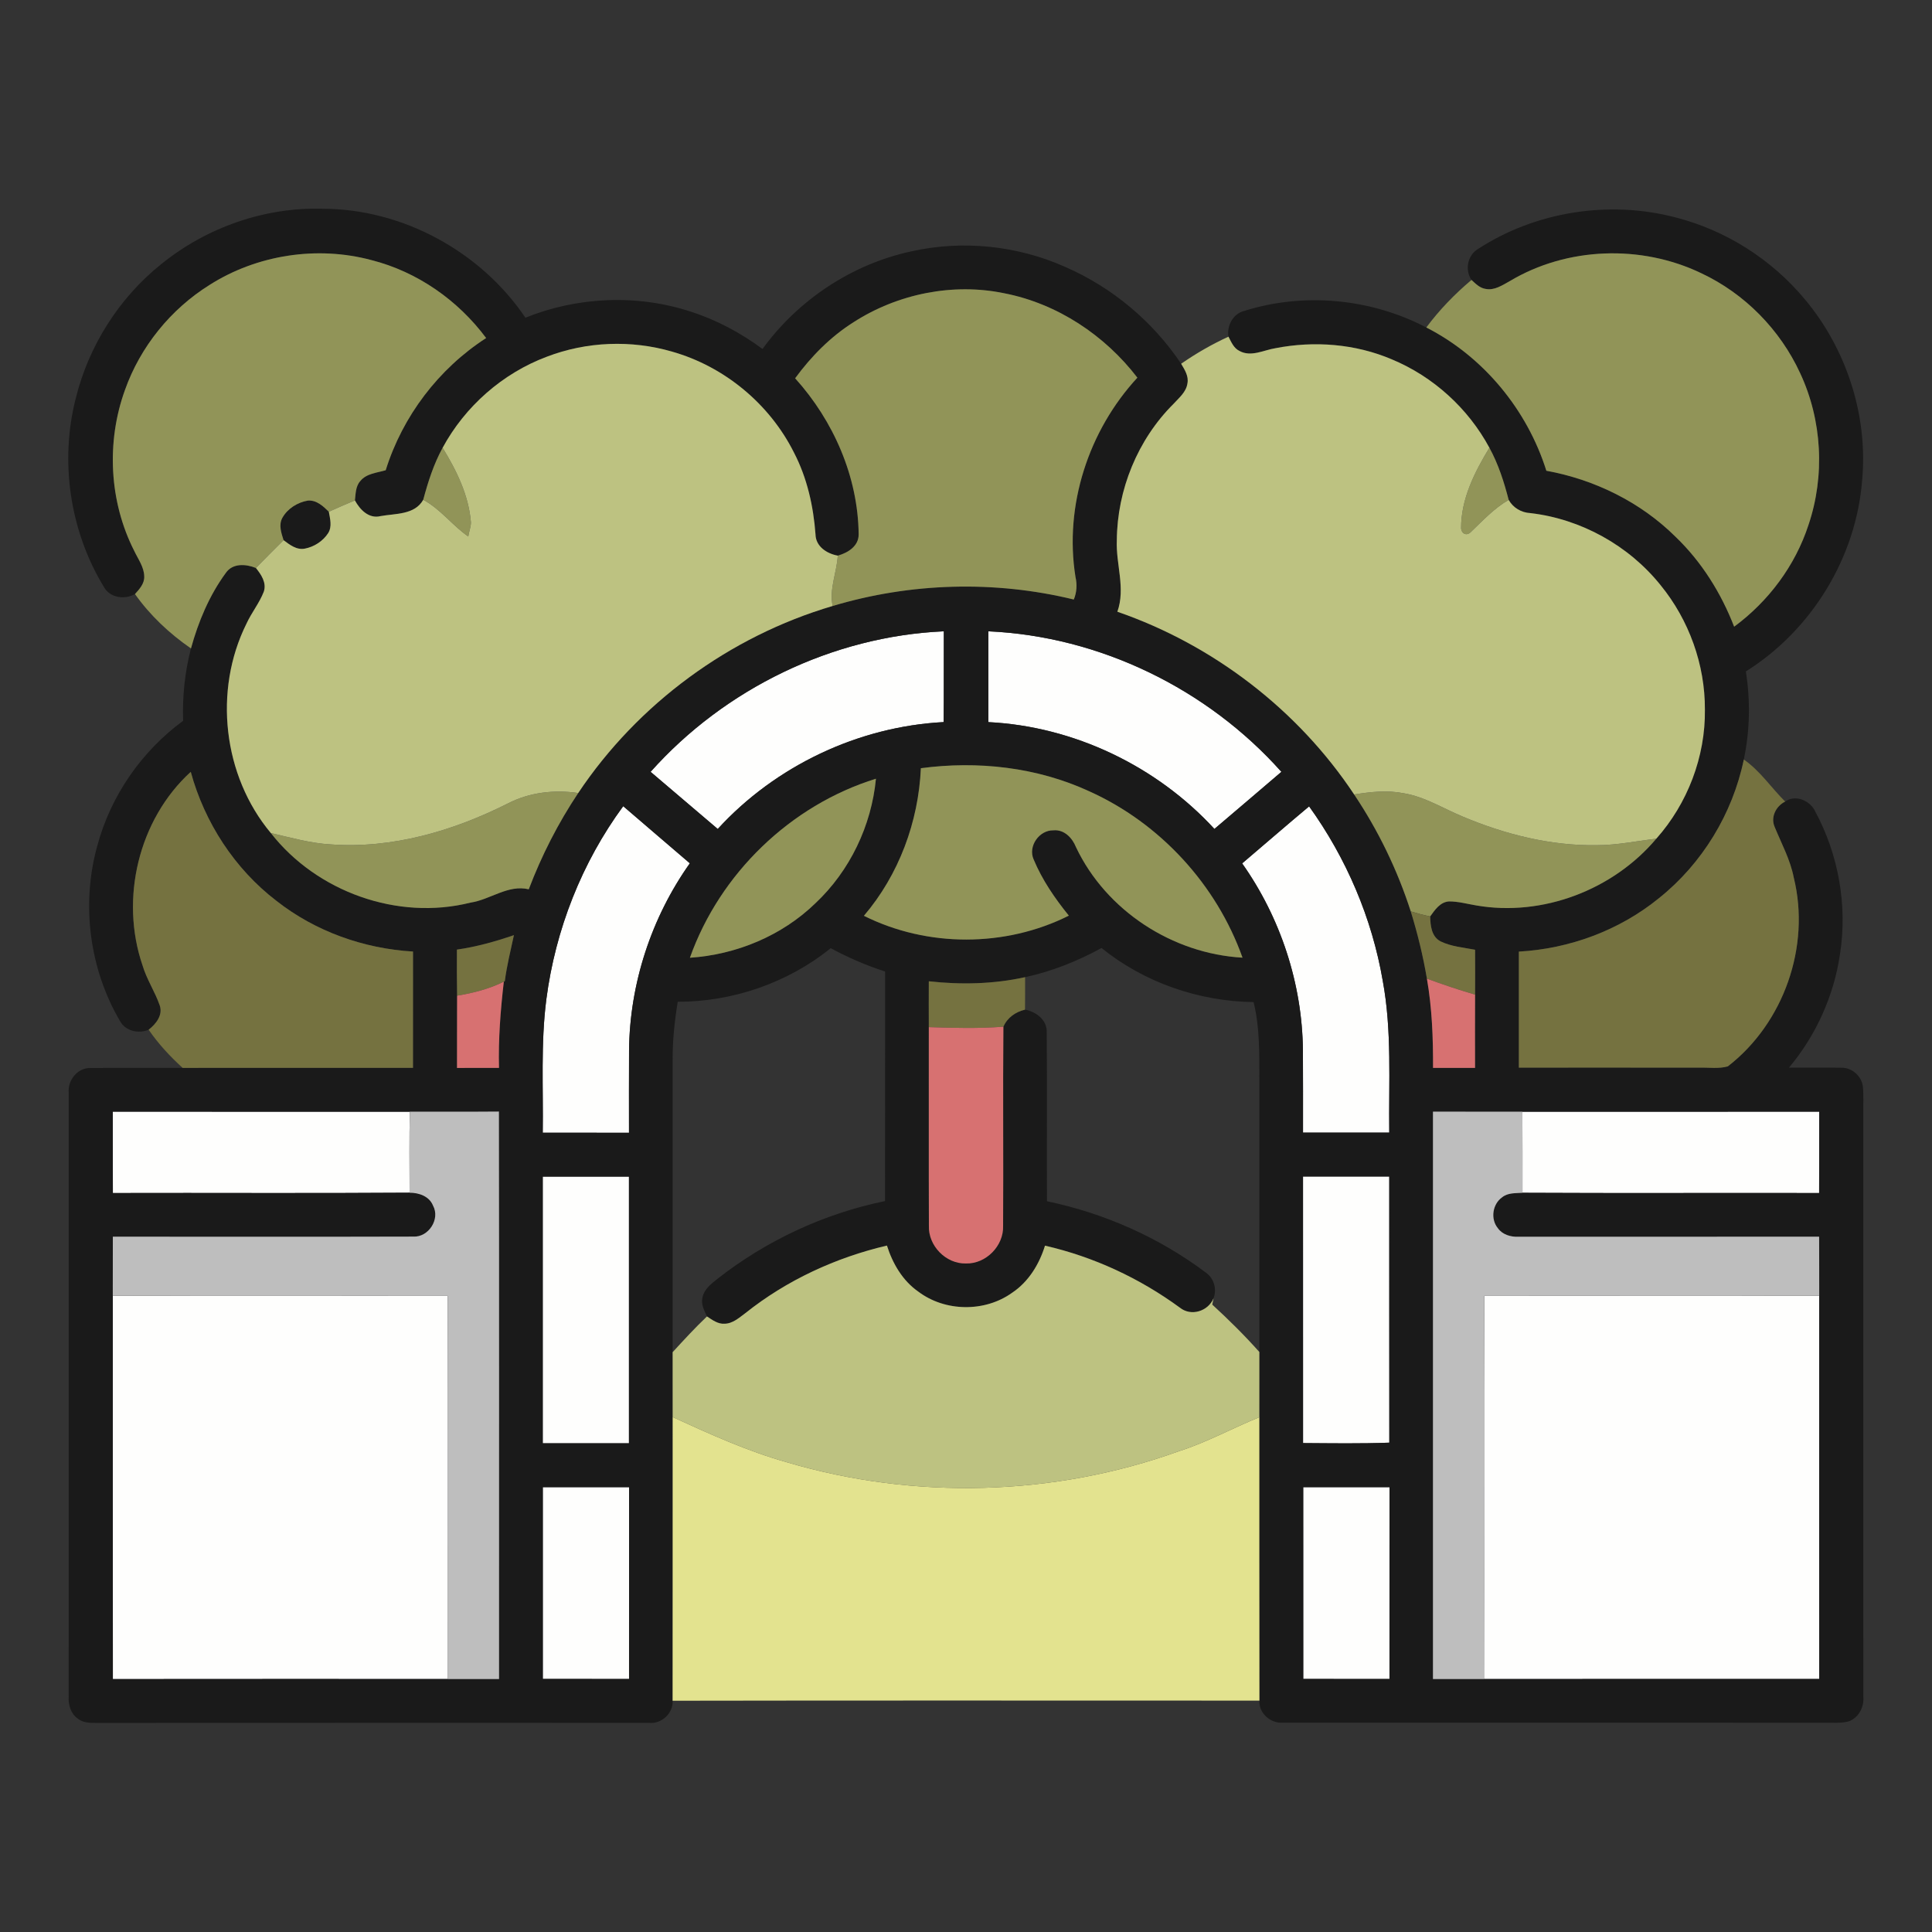
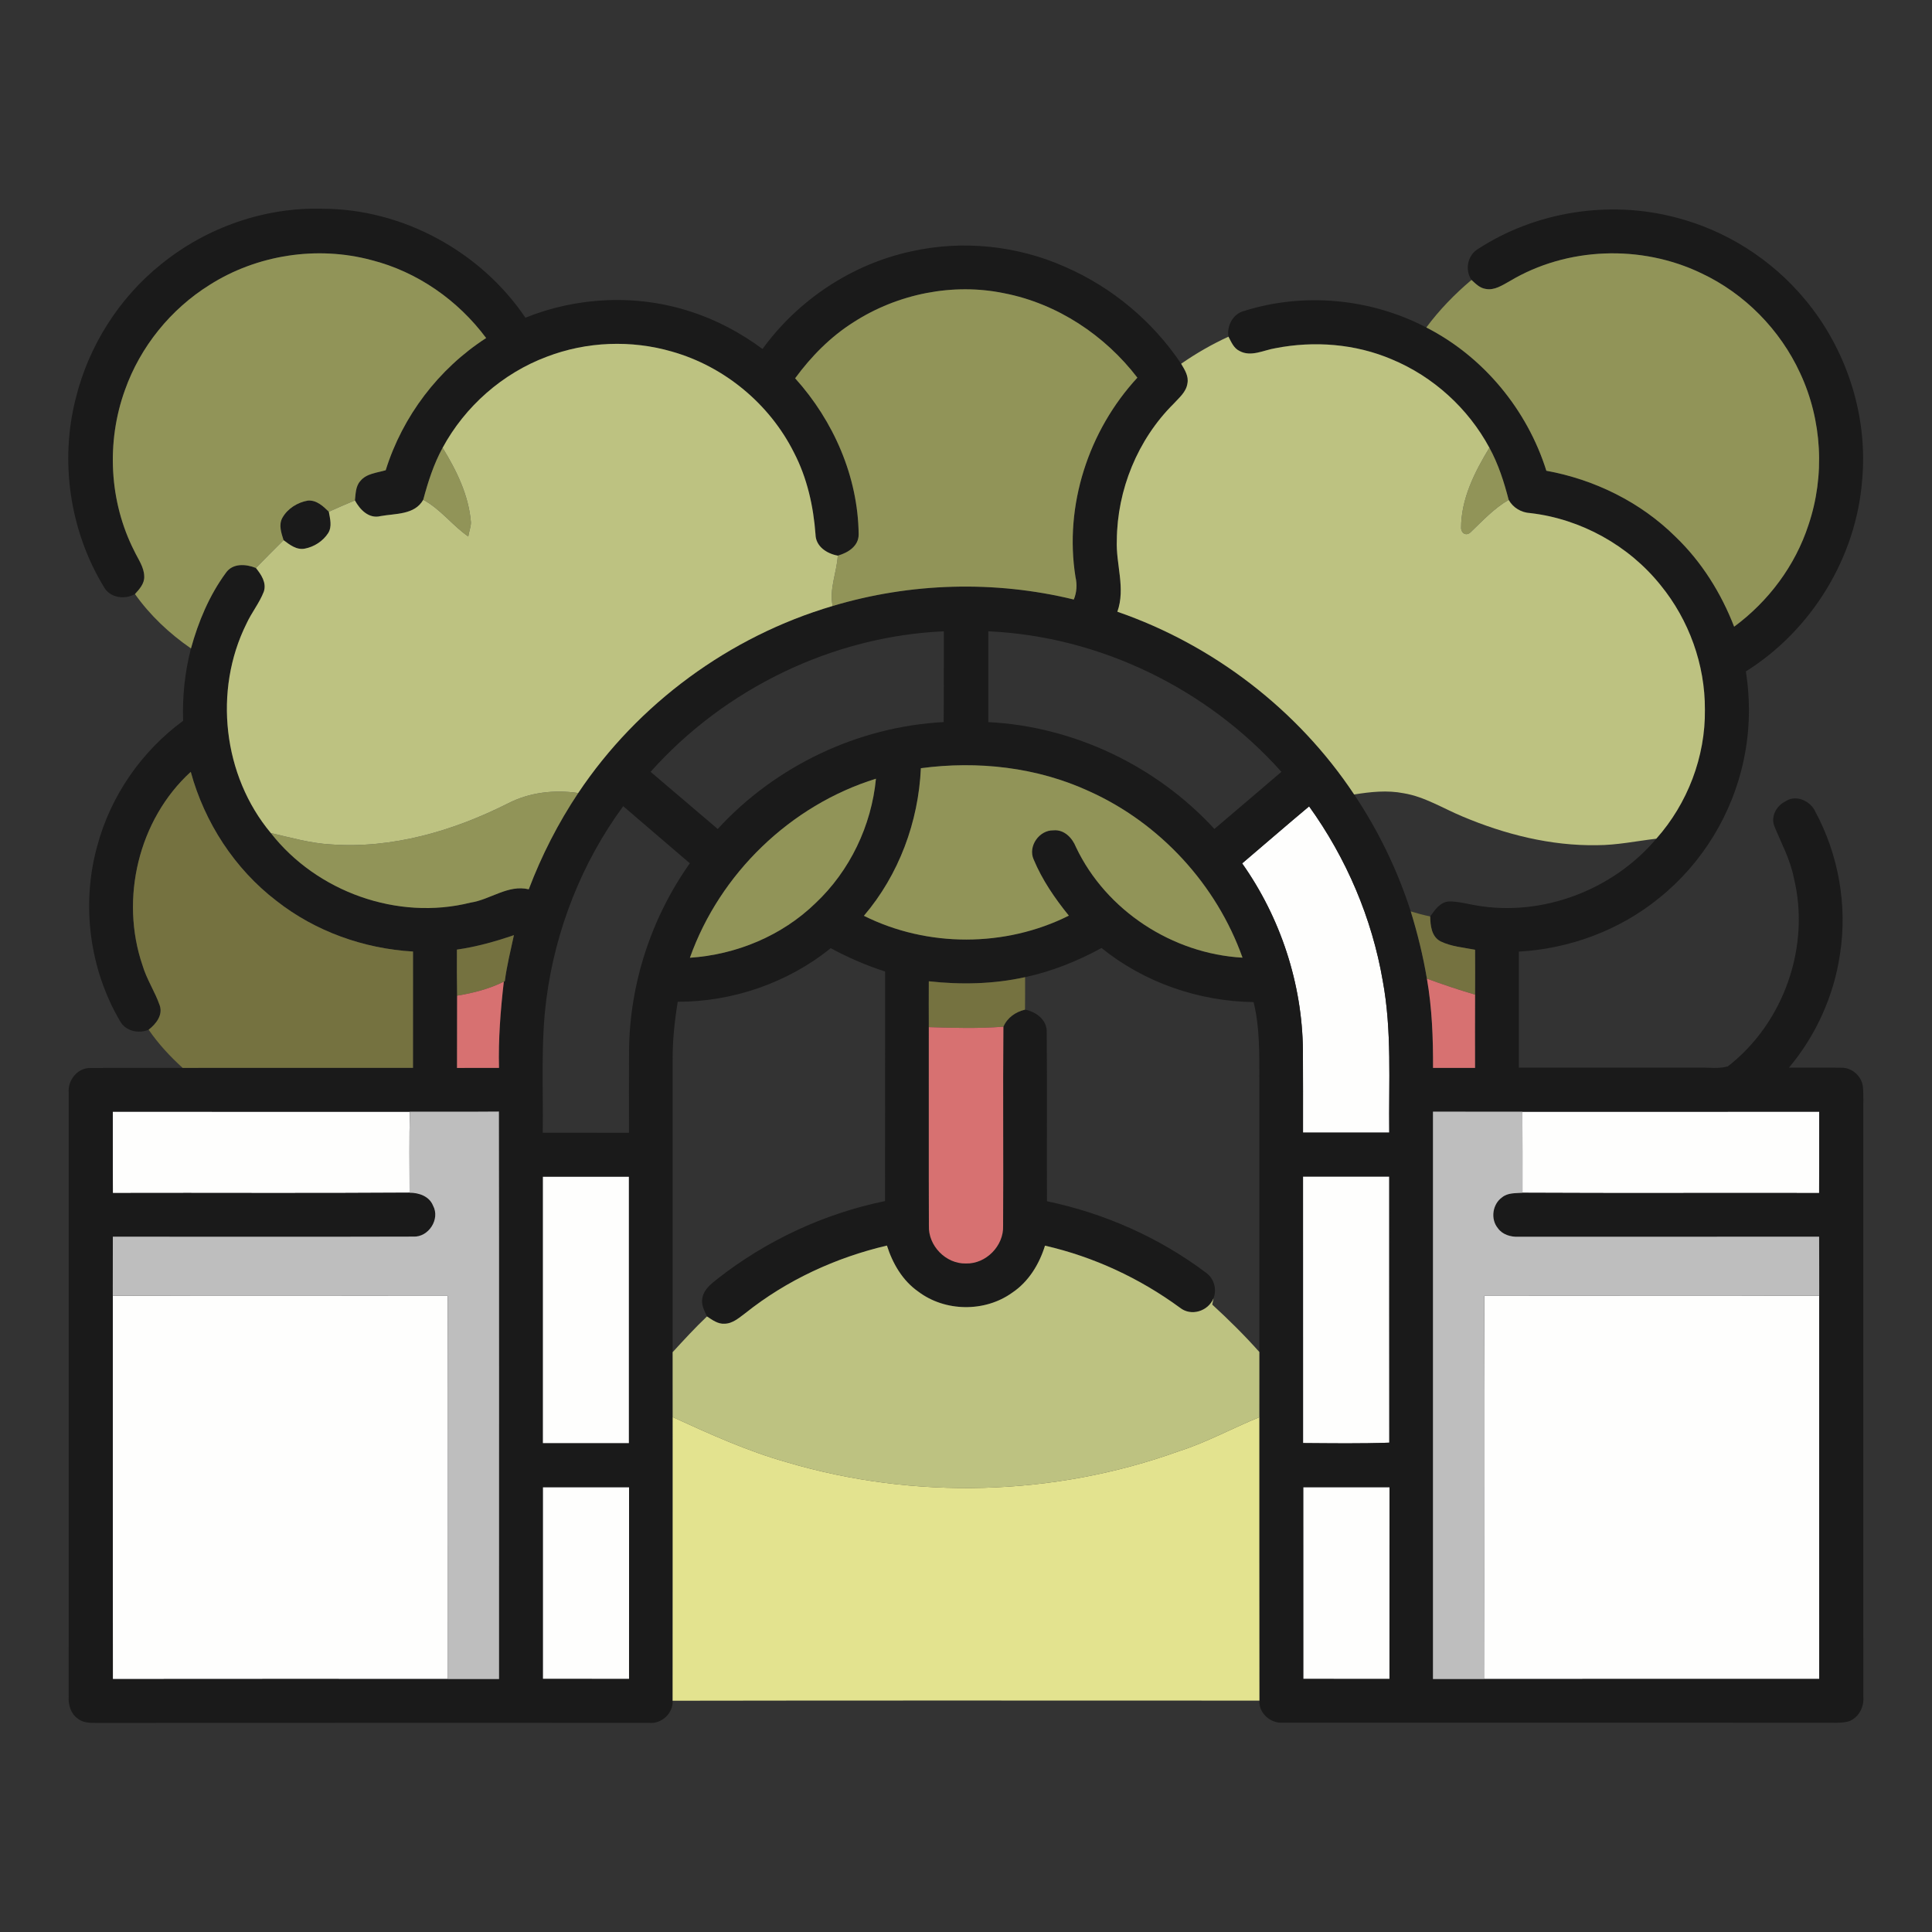
<svg xmlns="http://www.w3.org/2000/svg" width="640pt" height="640pt" viewBox="0 0 640 640">
  <rect x="0" y="0" width="640" height="640" fill="#333333" stroke="none" />
  <g id="#fefefdff">
-     <path fill="#fefefd" opacity="1.00" d=" M 215.52 255.68 C 240.06 228.14 275.76 210.76 312.66 209.13 C 312.62 219.15 312.70 229.18 312.60 239.20 C 284.31 240.68 256.87 253.72 237.76 274.61 C 230.34 268.31 222.93 261.99 215.52 255.68 Z" />
-     <path fill="#fefefd" opacity="1.00" d=" M 327.40 209.13 C 364.28 210.77 399.95 228.15 424.48 255.68 C 417.09 261.99 409.71 268.31 402.29 274.60 C 383.13 253.75 355.72 240.62 327.40 239.21 C 327.40 229.18 327.39 219.16 327.40 209.13 Z" />
-     <path fill="#fefefd" opacity="1.00" d=" M 180.99 330.97 C 183.98 308.00 192.72 285.74 206.45 267.06 C 213.78 273.40 221.18 279.65 228.52 285.98 C 215.76 303.97 208.59 325.88 208.38 347.95 C 208.32 357.04 208.37 366.14 208.36 375.24 C 198.83 375.22 189.31 375.23 179.79 375.23 C 180.00 360.48 179.09 345.65 180.99 330.97 Z" />
    <path fill="#fefefd" opacity="1.00" d=" M 411.48 286.01 C 418.88 279.72 426.21 273.35 433.66 267.12 C 445.98 284.24 454.49 304.12 458.06 324.92 C 461.13 341.50 460.00 358.43 460.21 375.20 C 450.69 375.20 441.16 375.19 431.64 375.20 C 431.62 366.11 431.68 357.02 431.61 347.94 C 431.39 325.88 424.20 304.01 411.48 286.01 Z" />
    <path fill="#fefefd" opacity="1.00" d=" M 37.36 368.24 C 70.16 368.29 102.96 368.25 135.76 368.26 C 135.56 377.21 135.66 386.15 135.68 395.10 C 102.92 395.33 70.16 395.12 37.39 395.21 C 37.34 386.22 37.39 377.23 37.36 368.24 Z" />
    <path fill="#fefefd" opacity="1.00" d=" M 504.31 368.27 C 537.08 368.25 569.86 368.29 602.64 368.24 C 602.61 377.23 602.66 386.22 602.61 395.21 C 569.85 395.14 537.10 395.30 504.34 395.13 C 504.33 386.17 504.37 377.22 504.31 368.27 Z" />
    <path fill="#fefefd" opacity="1.00" d=" M 179.79 389.77 C 189.31 389.77 198.83 389.77 208.35 389.76 C 208.37 419.21 208.36 448.66 208.35 478.11 C 198.83 478.11 189.31 478.11 179.79 478.11 C 179.79 448.66 179.79 419.22 179.79 389.77 Z" />
    <path fill="#fefefd" opacity="1.00" d=" M 431.64 389.74 C 441.16 389.74 450.69 389.73 460.21 389.74 C 460.23 419.13 460.19 448.52 460.23 477.90 C 450.71 478.26 441.17 478.10 431.65 478.04 C 431.63 448.60 431.65 419.17 431.64 389.74 Z" />
    <path fill="#fefefd" opacity="1.00" d=" M 37.36 429.20 C 74.35 429.37 111.34 429.22 148.33 429.28 C 148.43 471.58 148.35 513.89 148.37 556.20 C 111.38 556.21 74.38 556.16 37.39 556.22 C 37.33 513.88 37.39 471.54 37.36 429.20 Z" />
    <path fill="#fefefd" opacity="1.00" d=" M 491.67 429.28 C 528.66 429.21 565.65 429.36 602.64 429.21 C 602.63 471.54 602.61 513.86 602.65 556.18 C 565.63 556.21 528.61 556.19 491.59 556.20 C 491.68 513.89 491.52 471.59 491.67 429.28 Z" />
    <path fill="#fefefd" opacity="1.00" d=" M 179.81 492.65 C 189.34 492.63 198.86 492.64 208.39 492.64 C 208.37 513.82 208.40 535.01 208.38 556.19 C 198.85 556.18 189.33 556.16 179.81 556.16 C 179.80 534.99 179.81 513.82 179.81 492.65 Z" />
    <path fill="#fefefd" opacity="1.00" d=" M 431.71 492.64 C 441.24 492.64 450.76 492.64 460.29 492.64 C 460.27 513.83 460.28 535.01 460.28 556.19 C 450.76 556.19 441.24 556.16 431.72 556.17 C 431.70 534.99 431.72 513.82 431.71 492.64 Z" />
  </g>
  <g id="#1a1a1aff">
    <path fill="#1a1a1a" opacity="1.00" d=" M 53.46 87.46 C 68.41 75.35 87.69 68.56 106.97 69.15 C 133.46 69.24 159.25 83.33 174.05 105.24 C 191.34 98.28 211.05 97.40 228.79 103.23 C 237.36 105.96 245.37 110.26 252.59 115.60 C 264.41 99.33 282.21 87.50 301.89 83.27 C 318.84 79.46 336.95 81.33 352.81 88.39 C 368.34 95.14 381.85 106.42 391.27 120.50 C 392.43 122.46 393.83 124.62 393.35 127.01 C 392.95 129.87 390.57 131.78 388.74 133.79 C 376.86 145.61 370.09 162.24 369.96 178.97 C 369.61 186.90 372.92 194.85 370.14 202.64 C 401.93 213.63 429.97 235.14 448.58 263.18 C 456.59 275.14 462.92 288.21 467.33 301.91 C 469.58 309.21 471.41 316.65 472.68 324.19 C 474.39 333.95 474.75 343.87 474.71 353.76 C 479.35 353.75 483.99 353.75 488.63 353.76 C 488.62 345.67 488.60 337.58 488.64 329.49 C 488.68 324.53 488.66 319.57 488.64 314.62 C 484.80 313.88 480.76 313.57 477.20 311.84 C 474.18 310.25 473.83 306.60 473.77 303.58 C 475.33 301.42 477.04 298.82 479.98 298.61 C 483.04 298.59 486.02 299.44 489.03 299.94 C 510.98 303.74 534.37 294.81 548.67 277.83 C 559.03 266.19 564.97 250.65 564.77 235.05 C 564.84 220.18 559.51 205.40 550.12 193.88 C 539.56 180.70 523.73 171.92 506.96 169.97 C 503.94 169.81 501.26 168.23 499.77 165.60 C 498.23 159.64 496.35 153.74 493.38 148.32 C 486.34 135.25 474.75 124.72 461.03 119.03 C 448.98 113.89 435.35 112.84 422.54 115.34 C 418.66 115.95 414.44 118.35 410.64 116.28 C 408.70 115.38 407.88 113.30 406.95 111.53 C 406.34 107.95 408.42 104.00 412.04 103.04 C 431.85 96.75 454.08 98.85 472.48 108.48 C 491.41 118.14 505.89 135.71 512.25 155.94 C 528.28 158.87 543.53 166.36 555.12 177.89 C 563.73 186.17 570.16 196.50 574.46 207.60 C 585.84 199.20 594.69 187.38 599.08 173.90 C 604.59 157.61 603.62 139.24 596.34 123.65 C 589.72 109.24 577.95 97.25 563.58 90.51 C 543.70 80.95 519.10 81.76 500.12 93.13 C 497.66 94.47 495.03 96.32 492.07 95.69 C 490.17 95.41 488.80 93.95 487.45 92.73 C 485.20 89.47 486.13 84.59 489.54 82.52 C 508.63 70.08 533.01 66.24 555.04 72.02 C 571.68 76.26 586.86 85.91 597.84 99.10 C 611.65 115.56 618.83 137.59 616.86 159.03 C 614.89 184.67 600.11 208.78 578.34 222.42 C 579.86 232.09 579.69 242.02 577.66 251.60 C 573.95 269.55 563.85 286.12 549.51 297.56 C 536.43 308.20 519.94 314.29 503.14 315.23 C 503.14 328.04 503.14 340.86 503.14 353.67 C 523.10 353.67 543.06 353.64 563.02 353.68 C 566.12 353.59 569.35 354.11 572.37 353.25 C 590.89 338.92 599.83 313.50 594.21 290.72 C 593.06 284.78 590.14 279.46 587.88 273.93 C 586.45 270.68 588.33 267.02 591.36 265.53 C 594.75 263.08 599.66 265.21 601.30 268.78 C 609.04 283.10 612.04 299.98 609.52 316.08 C 607.51 329.86 601.56 343.01 592.62 353.67 C 598.41 353.72 604.20 353.59 609.99 353.70 C 613.47 353.63 616.70 356.48 617.10 359.93 C 617.39 362.95 617.20 365.99 617.24 369.02 C 617.24 433.33 617.23 497.65 617.25 561.96 C 617.58 565.44 615.69 569.16 612.24 570.28 C 609.54 570.94 606.71 570.59 603.97 570.67 C 544.30 570.64 484.62 570.67 424.96 570.65 C 420.91 570.99 416.93 567.50 417.20 563.35 C 417.13 532.06 417.20 500.76 417.17 469.47 C 417.17 462.27 417.17 455.07 417.18 447.87 C 417.18 417.91 417.17 387.96 417.18 358.00 C 417.16 349.31 417.37 340.46 415.27 331.96 C 397.10 331.69 379.07 325.50 364.90 314.04 C 356.95 318.38 348.45 321.79 339.58 323.70 C 329.12 326.01 318.30 326.24 307.68 325.06 C 307.66 330.12 307.65 335.19 307.68 340.25 C 307.71 362.18 307.63 384.11 307.71 406.03 C 307.46 412.66 313.31 418.69 319.96 418.54 C 326.62 418.73 332.53 412.71 332.29 406.06 C 332.43 384.08 332.19 362.09 332.39 340.11 C 333.68 337.10 336.43 335.20 339.55 334.46 C 343.24 335.14 346.91 337.88 346.74 341.98 C 346.90 360.63 346.74 379.28 346.82 397.93 C 365.81 401.88 383.99 409.93 399.50 421.60 C 402.15 423.48 403.17 427.05 402.00 430.08 C 400.22 434.38 394.57 436.17 390.85 433.18 C 377.53 423.42 362.28 416.33 346.17 412.64 C 344.26 418.80 340.73 424.61 335.28 428.24 C 326.22 434.74 313.04 434.57 304.15 427.83 C 298.97 424.20 295.69 418.55 293.81 412.61 C 276.83 416.59 260.60 424.08 246.94 434.97 C 244.86 436.50 242.75 438.46 240.01 438.50 C 237.79 438.65 235.95 437.23 234.19 436.09 C 233.31 434.16 232.16 432.08 232.69 429.89 C 233.20 427.10 235.58 425.31 237.65 423.64 C 253.86 410.94 273.00 402.01 293.18 397.87 C 293.22 372.52 293.18 347.17 293.20 321.82 C 286.97 319.82 280.95 317.21 275.20 314.10 C 260.96 325.57 242.78 331.86 224.51 331.85 C 223.47 338.19 222.79 344.59 222.82 351.02 C 222.83 383.32 222.82 415.62 222.82 447.93 C 222.83 455.09 222.82 462.25 222.83 469.42 C 222.81 500.74 222.85 532.07 222.81 563.39 C 223.06 567.54 219.13 571.15 215.02 570.72 C 154.67 570.73 94.32 570.69 33.97 570.74 C 31.20 570.64 28.05 571.18 25.73 569.28 C 23.41 567.66 22.59 564.70 22.75 562.00 C 22.78 495.32 22.75 428.65 22.76 361.98 C 22.38 357.87 25.66 353.71 29.91 353.79 C 40.10 353.69 50.30 353.80 60.50 353.75 C 85.93 353.74 111.37 353.76 136.81 353.74 C 136.82 340.90 136.80 328.05 136.82 315.21 C 120.51 314.25 104.47 308.55 91.59 298.43 C 77.73 287.82 67.78 272.48 63.19 255.68 C 45.88 271.48 39.65 297.74 47.22 319.81 C 48.59 324.45 51.35 328.51 52.92 333.07 C 54.02 336.31 51.63 339.24 49.24 341.11 C 45.92 342.52 41.58 341.57 39.78 338.28 C 29.60 320.98 26.85 299.54 32.22 280.21 C 36.64 263.69 46.88 248.87 60.66 238.78 C 60.40 230.71 61.22 222.62 63.26 214.81 C 65.70 205.93 69.34 197.23 74.81 189.78 C 77.08 186.48 81.47 186.82 84.77 188.15 C 86.52 190.33 88.37 193.04 87.39 195.99 C 85.93 199.77 83.31 202.95 81.63 206.63 C 70.64 228.73 73.85 257.00 89.72 275.96 C 104.96 295.45 131.75 305.05 155.84 299.01 C 162.45 298.02 168.25 292.96 175.16 294.59 C 179.42 283.39 184.89 272.66 191.54 262.70 C 211.32 233.09 241.68 210.80 275.83 200.74 C 301.65 193.00 329.52 192.21 355.71 198.60 C 356.71 196.19 356.84 193.61 356.26 191.08 C 352.49 167.44 360.59 142.61 376.77 125.11 C 365.97 111.02 350.23 100.59 332.74 97.16 C 315.70 93.61 297.40 97.31 282.80 106.70 C 275.15 111.52 268.73 118.04 263.40 125.31 C 276.11 139.40 284.25 157.94 284.44 177.02 C 284.47 180.93 280.85 183.14 277.53 184.06 C 273.95 183.43 270.23 181.05 270.15 177.05 C 269.46 167.67 267.37 158.31 263.01 149.92 C 254.96 133.83 239.98 121.41 222.67 116.49 C 209.14 112.54 194.33 113.11 181.16 118.16 C 166.51 123.64 154.06 134.59 146.62 148.34 C 143.66 153.74 141.79 159.63 140.20 165.56 C 137.38 170.60 130.95 170.07 126.03 170.97 C 122.19 171.93 119.21 168.81 117.57 165.76 C 117.83 163.57 117.78 161.10 119.35 159.36 C 121.37 156.83 124.87 156.64 127.77 155.77 C 133.35 137.87 145.30 122.15 161.04 111.98 C 151.71 99.44 138.20 89.99 123.00 86.15 C 105.02 81.34 85.13 84.40 69.43 94.38 C 56.55 102.41 46.48 114.86 41.40 129.17 C 35.16 146.40 36.16 166.19 44.49 182.54 C 45.77 185.26 47.74 187.86 47.78 190.97 C 47.87 193.33 46.19 195.16 44.71 196.79 C 41.30 198.74 36.39 198.05 34.40 194.41 C 23.17 175.94 19.73 152.93 25.09 131.98 C 29.36 114.59 39.45 98.65 53.46 87.46 M 215.52 255.68 C 222.93 261.99 230.34 268.31 237.76 274.61 C 256.87 253.72 284.31 240.68 312.60 239.20 C 312.70 229.18 312.62 219.15 312.66 209.13 C 275.76 210.76 240.06 228.14 215.52 255.68 M 327.40 209.13 C 327.39 219.16 327.40 229.18 327.40 239.21 C 355.72 240.62 383.13 253.75 402.29 274.60 C 409.71 268.31 417.09 261.99 424.48 255.68 C 399.95 228.15 364.28 210.77 327.40 209.13 M 305.05 254.48 C 304.26 272.26 297.76 289.79 286.18 303.37 C 307.22 313.89 333.04 313.85 354.07 303.32 C 349.45 297.62 345.23 291.48 342.40 284.68 C 340.47 280.35 344.25 274.97 348.92 275.06 C 352.51 274.70 355.21 277.55 356.43 280.62 C 366.41 301.67 388.43 315.95 411.60 317.24 C 402.99 293.03 384.27 272.68 360.84 262.13 C 343.51 254.12 323.87 251.96 305.05 254.48 M 228.54 317.27 C 243.94 316.24 259.03 309.99 270.14 299.19 C 281.54 288.47 288.68 273.51 290.17 257.96 C 261.87 266.73 238.45 289.37 228.54 317.27 M 180.99 330.97 C 179.09 345.65 180.00 360.48 179.79 375.23 C 189.31 375.23 198.83 375.22 208.36 375.24 C 208.37 366.14 208.32 357.04 208.38 347.95 C 208.59 325.88 215.76 303.97 228.52 285.98 C 221.18 279.65 213.78 273.40 206.45 267.06 C 192.72 285.74 183.98 308.00 180.99 330.97 M 411.48 286.01 C 424.20 304.01 431.39 325.88 431.61 347.94 C 431.68 357.02 431.62 366.11 431.64 375.20 C 441.16 375.19 450.69 375.20 460.21 375.20 C 460.00 358.43 461.13 341.50 458.06 324.92 C 454.49 304.12 445.98 284.24 433.66 267.12 C 426.21 273.35 418.88 279.72 411.48 286.01 M 151.36 314.57 C 151.34 319.65 151.32 324.74 151.42 329.83 C 151.38 337.81 151.41 345.79 151.39 353.77 C 156.02 353.75 160.66 353.75 165.30 353.75 C 165.06 344.20 165.80 334.67 166.90 325.19 L 167.22 325.06 C 167.88 319.90 169.16 314.85 170.24 309.78 C 164.09 311.89 157.81 313.65 151.36 314.57 M 37.36 368.24 C 37.39 377.23 37.34 386.22 37.39 395.21 C 70.16 395.12 102.92 395.33 135.68 395.10 C 138.79 395.10 142.21 396.27 143.45 399.38 C 145.89 403.86 141.96 409.90 136.91 409.64 C 103.74 409.74 70.56 409.66 37.38 409.67 C 37.35 416.18 37.38 422.69 37.36 429.20 C 37.39 471.54 37.33 513.88 37.39 556.22 C 74.38 556.16 111.38 556.21 148.37 556.20 C 154.01 556.19 159.66 556.19 165.31 556.20 C 165.29 493.54 165.37 430.88 165.27 368.22 C 155.43 368.31 145.60 368.23 135.76 368.26 C 102.96 368.25 70.16 368.29 37.36 368.24 M 474.69 368.24 C 474.68 430.89 474.69 493.54 474.69 556.20 C 480.32 556.19 485.96 556.19 491.59 556.20 C 528.61 556.19 565.63 556.21 602.65 556.18 C 602.61 513.86 602.63 471.54 602.64 429.21 C 602.61 422.70 602.66 416.18 602.61 409.67 C 569.39 409.70 536.18 409.67 502.96 409.69 C 500.42 409.79 497.69 408.99 496.17 406.83 C 493.68 403.80 494.41 398.87 497.59 396.63 C 499.49 395.07 502.05 395.29 504.34 395.13 C 537.10 395.30 569.85 395.14 602.61 395.21 C 602.66 386.22 602.61 377.23 602.64 368.24 C 569.86 368.29 537.08 368.25 504.31 368.27 C 494.43 368.24 484.56 368.29 474.69 368.24 M 179.79 389.77 C 179.79 419.22 179.79 448.66 179.79 478.11 C 189.31 478.11 198.83 478.11 208.35 478.11 C 208.36 448.66 208.37 419.21 208.35 389.76 C 198.83 389.77 189.31 389.77 179.79 389.77 M 431.64 389.74 C 431.65 419.17 431.63 448.60 431.65 478.04 C 441.17 478.10 450.71 478.26 460.23 477.90 C 460.19 448.52 460.23 419.13 460.21 389.74 C 450.69 389.73 441.16 389.74 431.64 389.74 M 179.81 492.65 C 179.81 513.82 179.80 534.99 179.81 556.16 C 189.33 556.16 198.85 556.18 208.38 556.19 C 208.40 535.01 208.37 513.82 208.39 492.64 C 198.86 492.64 189.34 492.63 179.81 492.65 M 431.71 492.64 C 431.72 513.82 431.70 534.99 431.72 556.17 C 441.24 556.16 450.76 556.19 460.28 556.19 C 460.28 535.01 460.27 513.83 460.29 492.64 C 450.76 492.64 441.24 492.64 431.71 492.64 Z" />
    <path fill="#1a1a1a" opacity="1.00" d=" M 93.55 171.52 C 95.26 168.46 98.59 166.40 102.01 165.82 C 104.87 165.62 107.04 167.67 108.93 169.52 C 109.33 171.84 110.07 174.45 108.70 176.61 C 106.99 179.26 104.06 181.15 100.97 181.74 C 98.24 182.26 95.96 180.45 93.93 178.93 C 93.19 176.56 92.23 173.87 93.55 171.52 Z" />
  </g>
  <g id="#919458ff">
    <path fill="#919458" opacity="1.00" d=" M 69.43 94.38 C 85.13 84.40 105.02 81.34 123.00 86.15 C 138.20 89.99 151.71 99.44 161.04 111.98 C 145.30 122.15 133.35 137.87 127.77 155.77 C 124.87 156.64 121.37 156.83 119.35 159.36 C 117.78 161.10 117.83 163.57 117.57 165.76 C 114.67 166.98 111.79 168.22 108.93 169.52 C 107.04 167.67 104.87 165.62 102.01 165.82 C 98.59 166.40 95.26 168.46 93.55 171.52 C 92.23 173.87 93.19 176.56 93.93 178.93 C 90.85 181.98 87.81 185.06 84.77 188.15 C 81.47 186.82 77.08 186.48 74.81 189.78 C 69.34 197.23 65.70 205.93 63.26 214.81 C 56.14 209.89 49.72 203.87 44.71 196.79 C 46.19 195.16 47.87 193.33 47.78 190.97 C 47.74 187.86 45.77 185.26 44.49 182.54 C 36.16 166.19 35.16 146.40 41.40 129.17 C 46.48 114.86 56.55 102.41 69.43 94.38 Z" />
    <path fill="#919458" opacity="1.00" d=" M 500.12 93.13 C 519.10 81.76 543.70 80.95 563.58 90.51 C 577.95 97.25 589.72 109.24 596.34 123.65 C 603.62 139.24 604.59 157.61 599.08 173.90 C 594.69 187.38 585.84 199.20 574.46 207.60 C 570.16 196.50 563.73 186.17 555.12 177.89 C 543.53 166.36 528.28 158.87 512.25 155.94 C 505.89 135.71 491.41 118.14 472.48 108.48 C 476.81 102.65 481.89 97.41 487.45 92.73 C 488.80 93.95 490.17 95.41 492.07 95.69 C 495.03 96.32 497.66 94.47 500.12 93.13 Z" />
    <path fill="#919458" opacity="1.00" d=" M 282.80 106.70 C 297.40 97.31 315.70 93.61 332.74 97.16 C 350.23 100.59 365.97 111.02 376.77 125.11 C 360.59 142.61 352.49 167.44 356.26 191.08 C 356.84 193.61 356.71 196.19 355.71 198.60 C 329.52 192.21 301.65 193.00 275.83 200.74 C 274.63 195.11 277.20 189.65 277.53 184.06 C 280.85 183.14 284.47 180.93 284.44 177.02 C 284.25 157.94 276.11 139.40 263.40 125.31 C 268.73 118.04 275.15 111.52 282.80 106.70 Z" />
    <path fill="#919458" opacity="1.00" d=" M 140.20 165.56 C 141.79 159.63 143.66 153.74 146.62 148.34 C 151.25 155.88 155.29 164.09 156.00 173.04 C 155.99 174.64 155.34 176.15 155.12 177.72 C 149.82 174.04 145.95 168.65 140.20 165.56 Z" />
    <path fill="#919458" opacity="1.00" d=" M 493.38 148.32 C 496.35 153.74 498.23 159.64 499.77 165.60 C 494.96 168.36 491.21 172.44 487.25 176.22 C 485.89 177.64 484.16 176.86 484.01 174.98 C 483.97 165.30 488.47 156.40 493.38 148.32 Z" />
    <path fill="#919458" opacity="1.00" d=" M 305.05 254.48 C 323.87 251.96 343.51 254.12 360.84 262.13 C 384.27 272.68 402.99 293.03 411.60 317.24 C 388.43 315.95 366.41 301.67 356.43 280.62 C 355.21 277.55 352.51 274.70 348.92 275.06 C 344.25 274.97 340.47 280.35 342.40 284.68 C 345.23 291.48 349.45 297.62 354.07 303.32 C 333.04 313.85 307.22 313.89 286.18 303.37 C 297.76 289.79 304.26 272.26 305.05 254.48 Z" />
    <path fill="#919458" opacity="1.00" d=" M 228.54 317.27 C 238.45 289.37 261.87 266.73 290.17 257.96 C 288.68 273.51 281.54 288.47 270.14 299.19 C 259.03 309.99 243.94 316.24 228.54 317.27 Z" />
    <path fill="#919458" opacity="1.00" d=" M 168.23 266.16 C 175.38 262.46 183.63 261.53 191.54 262.70 C 184.89 272.66 179.42 283.39 175.16 294.59 C 168.25 292.96 162.45 298.02 155.84 299.01 C 131.75 305.05 104.96 295.45 89.72 275.96 C 96.28 277.45 102.80 279.35 109.57 279.72 C 129.95 281.21 150.17 275.25 168.23 266.16 Z" />
-     <path fill="#919458" opacity="1.00" d=" M 448.58 263.18 C 453.98 262.31 459.53 261.70 464.96 262.77 C 471.95 263.92 478.01 267.79 484.47 270.47 C 498.54 276.40 513.70 280.24 529.05 279.98 C 535.65 279.97 542.14 278.60 548.67 277.83 C 534.37 294.81 510.98 303.74 489.03 299.94 C 486.02 299.44 483.04 298.59 479.98 298.61 C 477.04 298.82 475.33 301.42 473.77 303.58 C 471.59 303.15 469.44 302.56 467.33 301.91 C 462.92 288.21 456.59 275.14 448.58 263.18 Z" />
  </g>
  <g id="#bdc281ff">
    <path fill="#bdc281" opacity="1.00" d=" M 391.27 120.50 C 396.22 117.06 401.46 114.04 406.95 111.53 C 407.88 113.30 408.70 115.38 410.64 116.28 C 414.44 118.35 418.66 115.95 422.54 115.34 C 435.35 112.84 448.98 113.89 461.03 119.03 C 474.75 124.72 486.34 135.25 493.38 148.32 C 488.47 156.40 483.97 165.30 484.01 174.98 C 484.16 176.86 485.89 177.64 487.25 176.22 C 491.21 172.44 494.96 168.36 499.77 165.60 C 501.26 168.23 503.94 169.81 506.96 169.97 C 523.73 171.92 539.56 180.70 550.12 193.88 C 559.51 205.40 564.84 220.18 564.77 235.05 C 564.97 250.65 559.03 266.19 548.67 277.83 C 542.14 278.60 535.65 279.97 529.05 279.98 C 513.70 280.24 498.54 276.40 484.47 270.47 C 478.01 267.79 471.95 263.92 464.96 262.77 C 459.53 261.70 453.98 262.31 448.58 263.18 C 429.97 235.14 401.93 213.63 370.14 202.64 C 372.92 194.85 369.61 186.90 369.96 178.97 C 370.09 162.24 376.86 145.61 388.74 133.79 C 390.57 131.78 392.95 129.87 393.35 127.01 C 393.83 124.62 392.43 122.46 391.27 120.50 Z" />
    <path fill="#bdc281" opacity="1.00" d=" M 181.16 118.16 C 194.33 113.11 209.14 112.54 222.67 116.49 C 239.98 121.41 254.96 133.83 263.01 149.92 C 267.37 158.31 269.46 167.67 270.15 177.05 C 270.23 181.05 273.95 183.43 277.53 184.06 C 277.20 189.65 274.63 195.11 275.83 200.74 C 241.68 210.80 211.32 233.09 191.54 262.70 C 183.63 261.53 175.38 262.46 168.23 266.16 C 150.17 275.25 129.95 281.21 109.57 279.72 C 102.80 279.35 96.28 277.45 89.72 275.96 C 73.85 257.00 70.64 228.73 81.63 206.63 C 83.31 202.95 85.93 199.77 87.39 195.99 C 88.37 193.04 86.52 190.33 84.77 188.15 C 87.81 185.06 90.85 181.98 93.93 178.93 C 95.96 180.45 98.24 182.26 100.97 181.74 C 104.06 181.15 106.99 179.26 108.70 176.61 C 110.07 174.45 109.33 171.84 108.93 169.52 C 111.79 168.22 114.67 166.98 117.57 165.76 C 119.21 168.81 122.19 171.93 126.03 170.97 C 130.95 170.07 137.38 170.60 140.20 165.56 C 145.95 168.65 149.82 174.04 155.12 177.72 C 155.34 176.15 155.99 174.64 156.00 173.04 C 155.29 164.09 151.25 155.88 146.62 148.34 C 154.06 134.59 166.51 123.64 181.16 118.16 Z" />
    <path fill="#bdc281" opacity="1.00" d=" M 246.94 434.97 C 260.60 424.08 276.83 416.59 293.81 412.61 C 295.69 418.55 298.97 424.20 304.15 427.83 C 313.04 434.57 326.22 434.74 335.28 428.24 C 340.73 424.61 344.26 418.80 346.17 412.64 C 362.28 416.33 377.53 423.42 390.85 433.18 C 394.57 436.17 400.22 434.38 402.00 430.08 C 401.90 430.61 401.69 431.65 401.58 432.17 C 407.02 437.16 412.27 442.35 417.18 447.87 C 417.17 455.07 417.17 462.27 417.17 469.47 C 408.27 473.07 399.84 477.76 390.67 480.68 C 349.20 495.68 302.95 496.91 260.69 484.40 C 247.58 480.71 235.17 475.07 222.83 469.42 C 222.82 462.25 222.83 455.09 222.82 447.93 C 226.52 443.89 230.22 439.86 234.19 436.09 C 235.95 437.23 237.79 438.65 240.01 438.50 C 242.75 438.46 244.86 436.50 246.94 434.97 Z" />
  </g>
  <g id="#757240ff">
-     <path fill="#757240" opacity="1.00" d=" M 577.66 251.60 C 583.09 255.36 586.74 260.95 591.36 265.53 C 588.33 267.02 586.45 270.68 587.88 273.93 C 590.14 279.46 593.06 284.78 594.21 290.72 C 599.83 313.50 590.89 338.92 572.37 353.25 C 569.35 354.11 566.12 353.59 563.02 353.68 C 543.06 353.64 523.10 353.67 503.14 353.67 C 503.14 340.86 503.14 328.04 503.14 315.23 C 519.94 314.29 536.43 308.20 549.51 297.56 C 563.85 286.12 573.95 269.55 577.66 251.60 Z" />
    <path fill="#757240" opacity="1.00" d=" M 47.22 319.81 C 39.65 297.74 45.88 271.48 63.19 255.68 C 67.78 272.48 77.73 287.82 91.59 298.43 C 104.47 308.55 120.51 314.25 136.82 315.21 C 136.80 328.05 136.82 340.90 136.81 353.74 C 111.37 353.76 85.93 353.74 60.50 353.75 C 56.31 349.95 52.45 345.78 49.24 341.11 C 51.63 339.24 54.02 336.31 52.92 333.07 C 51.35 328.51 48.59 324.45 47.22 319.81 Z" />
    <path fill="#757240" opacity="1.00" d=" M 467.33 301.91 C 469.44 302.56 471.59 303.15 473.77 303.58 C 473.83 306.60 474.18 310.25 477.20 311.84 C 480.76 313.57 484.80 313.88 488.64 314.62 C 488.66 319.57 488.68 324.53 488.64 329.49 C 483.26 327.90 477.93 326.13 472.68 324.19 C 471.41 316.65 469.58 309.21 467.33 301.91 Z" />
    <path fill="#757240" opacity="1.00" d=" M 151.36 314.57 C 157.81 313.65 164.09 311.89 170.24 309.78 C 169.16 314.85 167.88 319.90 167.22 325.06 L 166.90 325.19 C 162.03 327.61 156.76 328.95 151.42 329.83 C 151.32 324.74 151.34 319.65 151.36 314.57 Z" />
    <path fill="#757240" opacity="1.00" d=" M 307.68 325.06 C 318.30 326.24 329.12 326.01 339.58 323.70 C 339.58 327.28 339.59 330.87 339.55 334.46 C 336.43 335.20 333.68 337.10 332.39 340.11 C 324.17 340.74 315.91 340.53 307.68 340.25 C 307.65 335.19 307.66 330.12 307.68 325.06 Z" />
  </g>
  <g id="#d77171ff">
    <path fill="#d77171" opacity="1.00" d=" M 472.68 324.19 C 477.93 326.13 483.26 327.90 488.64 329.49 C 488.60 337.58 488.62 345.67 488.63 353.76 C 483.99 353.75 479.35 353.75 474.71 353.76 C 474.75 343.87 474.39 333.95 472.68 324.19 Z" />
-     <path fill="#d77171" opacity="1.00" d=" M 151.42 329.83 C 156.76 328.95 162.03 327.61 166.90 325.19 C 165.80 334.67 165.06 344.20 165.30 353.75 C 160.66 353.75 156.02 353.75 151.39 353.77 C 151.41 345.79 151.38 337.81 151.42 329.83 Z" />
+     <path fill="#d77171" opacity="1.00" d=" M 151.42 329.83 C 156.76 328.95 162.03 327.61 166.90 325.19 C 165.80 334.67 165.06 344.20 165.30 353.75 C 160.66 353.75 156.02 353.75 151.39 353.77 Z" />
    <path fill="#d77171" opacity="1.00" d=" M 307.68 340.25 C 315.91 340.53 324.17 340.74 332.39 340.11 C 332.19 362.09 332.43 384.08 332.29 406.06 C 332.53 412.71 326.62 418.73 319.96 418.54 C 313.31 418.69 307.46 412.66 307.71 406.03 C 307.63 384.11 307.71 362.18 307.68 340.25 Z" />
  </g>
  <g id="#bebebeff">
    <path fill="#bebebe" opacity="1.00" d=" M 135.76 368.26 C 145.60 368.23 155.43 368.31 165.27 368.22 C 165.37 430.88 165.29 493.54 165.31 556.20 C 159.66 556.19 154.01 556.19 148.37 556.20 C 148.35 513.89 148.43 471.58 148.33 429.28 C 111.34 429.22 74.35 429.37 37.36 429.20 C 37.38 422.69 37.35 416.18 37.38 409.67 C 70.56 409.66 103.74 409.74 136.91 409.64 C 141.96 409.90 145.89 403.86 143.45 399.38 C 142.21 396.27 138.79 395.10 135.68 395.10 C 135.66 386.15 135.56 377.21 135.76 368.26 Z" />
    <path fill="#bebebe" opacity="1.00" d=" M 474.69 368.24 C 484.56 368.29 494.43 368.24 504.31 368.27 C 504.37 377.22 504.33 386.17 504.34 395.13 C 502.05 395.29 499.49 395.07 497.59 396.63 C 494.41 398.87 493.68 403.80 496.17 406.83 C 497.69 408.99 500.42 409.79 502.96 409.69 C 536.18 409.67 569.39 409.70 602.61 409.67 C 602.66 416.18 602.61 422.70 602.64 429.21 C 565.65 429.36 528.66 429.21 491.67 429.28 C 491.52 471.59 491.68 513.89 491.59 556.20 C 485.96 556.19 480.32 556.19 474.69 556.20 C 474.69 493.54 474.68 430.89 474.69 368.24 Z" />
  </g>
  <g id="#e3e38fff">
    <path fill="#e3e38f" opacity="1.00" d=" M 222.83 469.42 C 235.17 475.07 247.58 480.71 260.69 484.40 C 302.95 496.91 349.20 495.68 390.67 480.68 C 399.84 477.76 408.27 473.07 417.17 469.47 C 417.20 500.76 417.13 532.06 417.20 563.35 C 352.40 563.35 287.61 563.27 222.81 563.39 C 222.85 532.07 222.81 500.74 222.83 469.42 Z" />
  </g>
</svg>